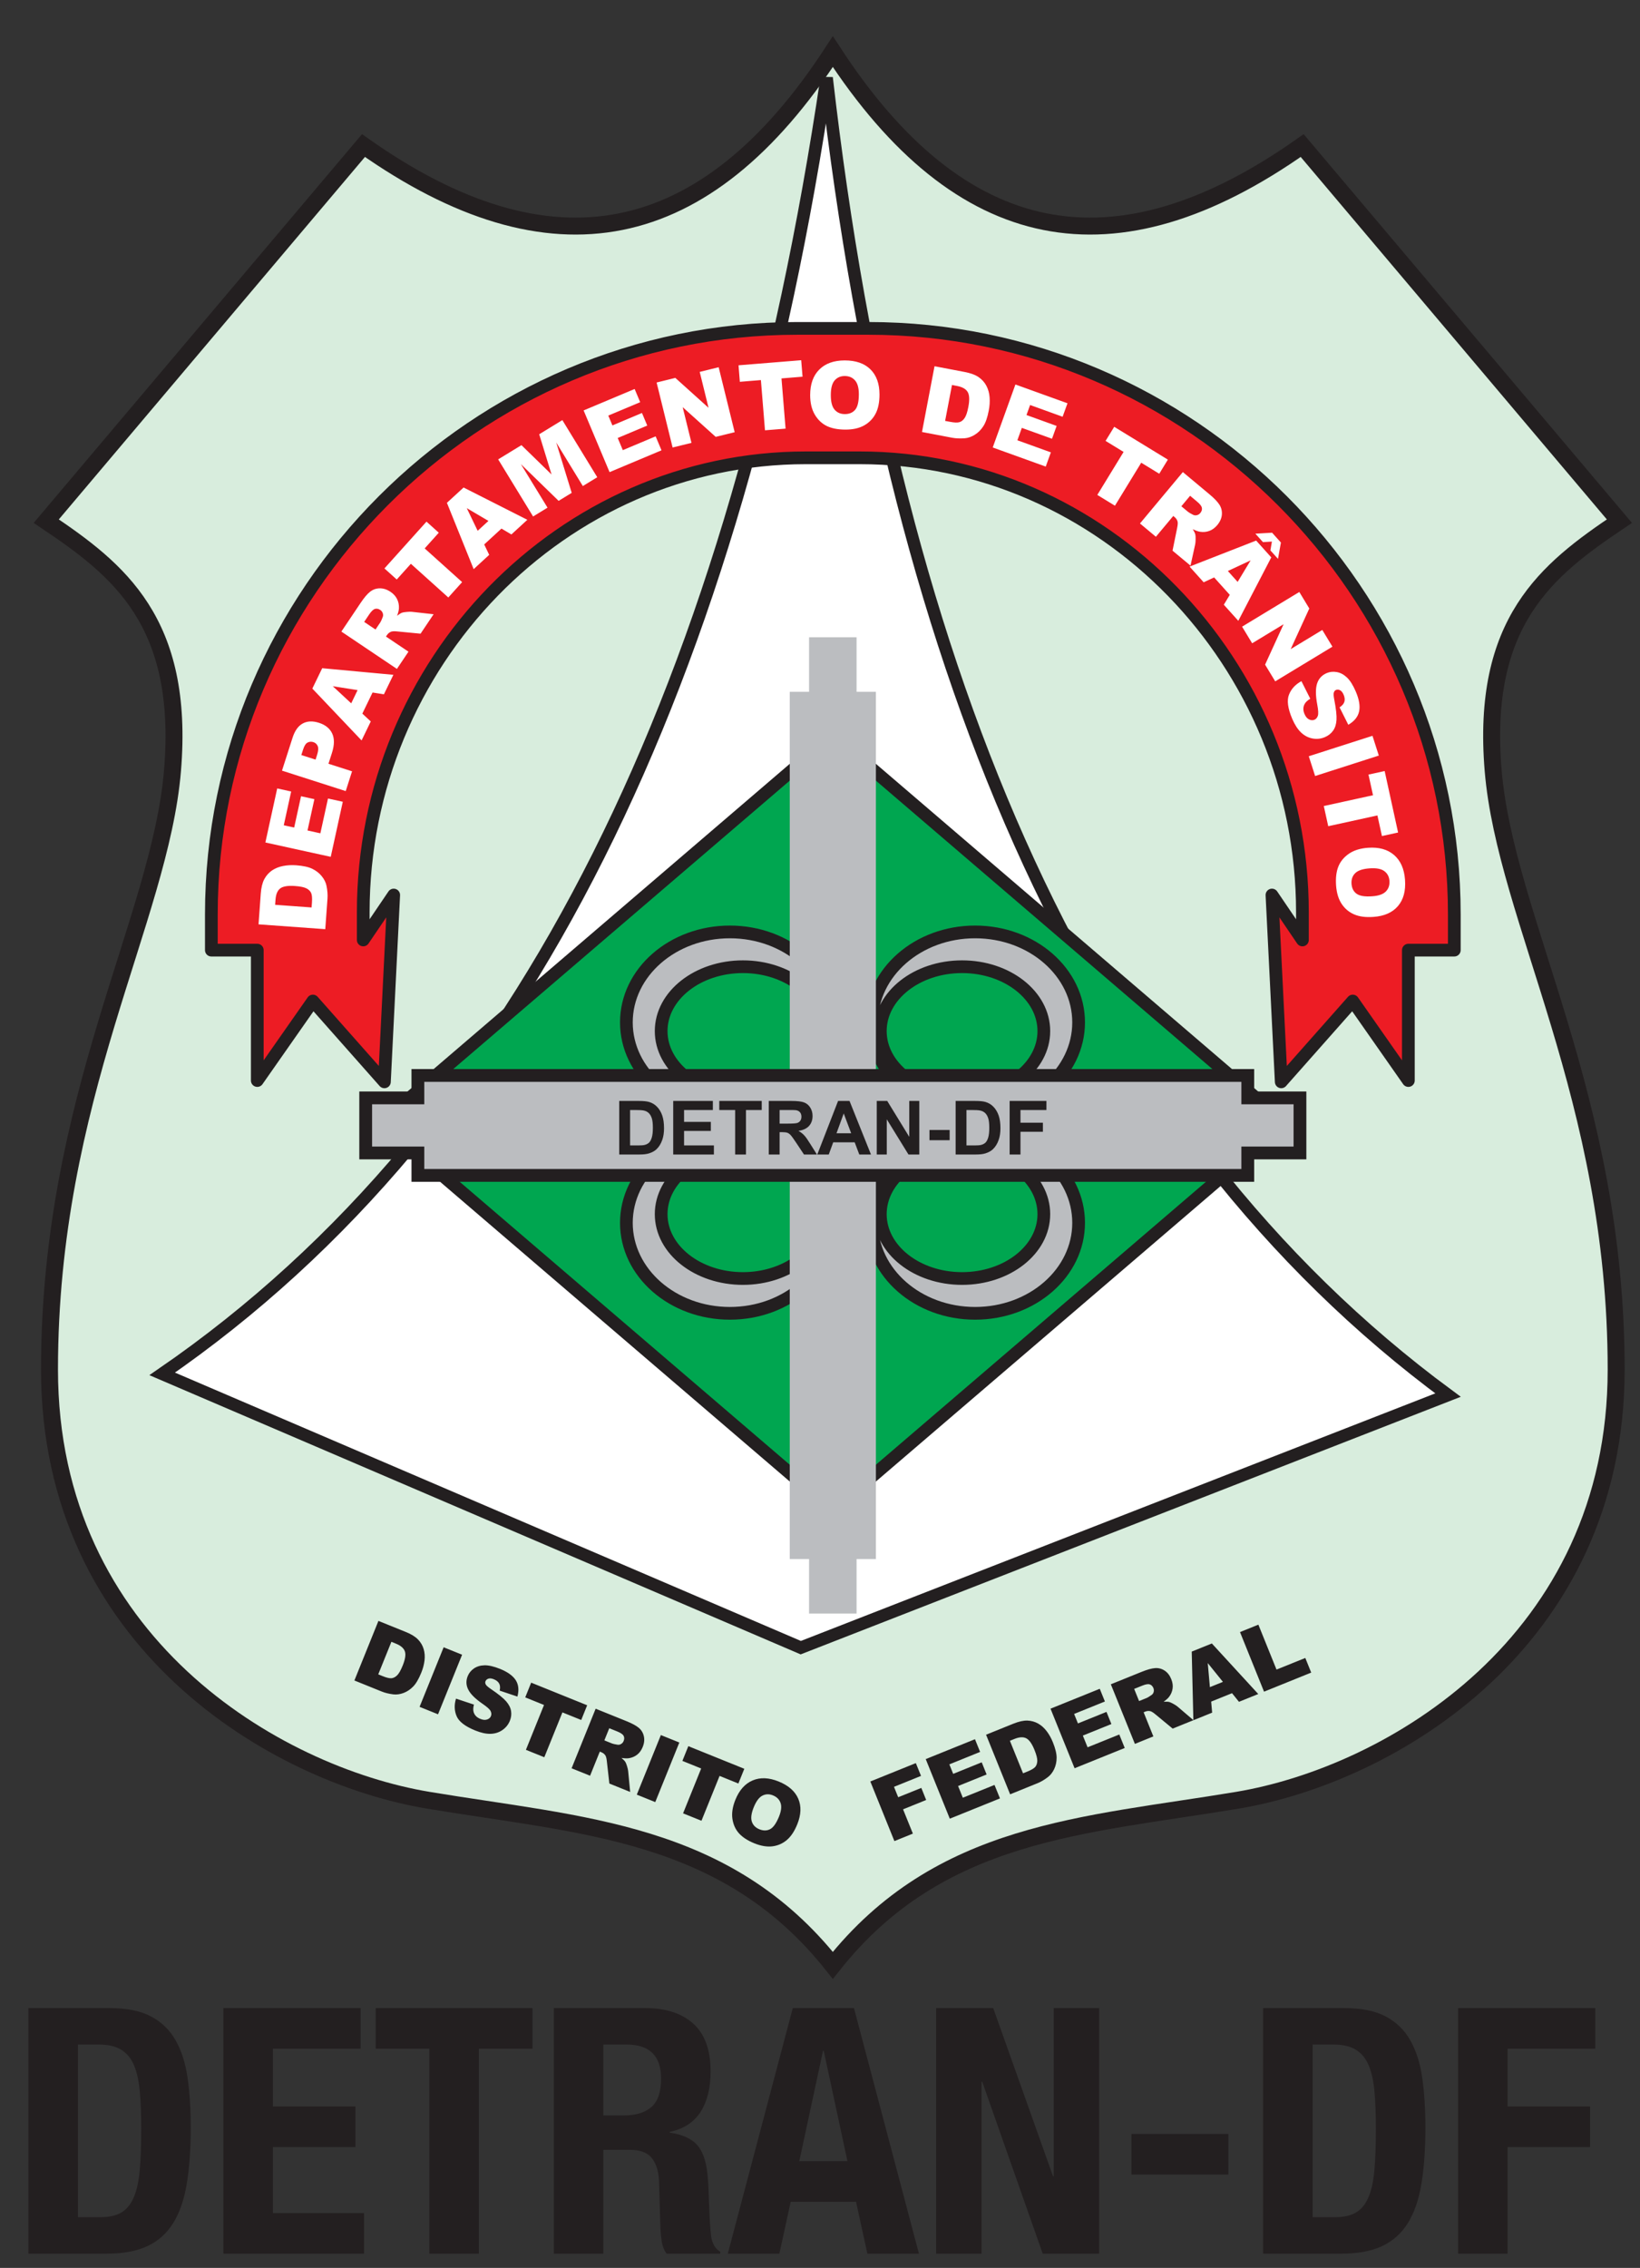
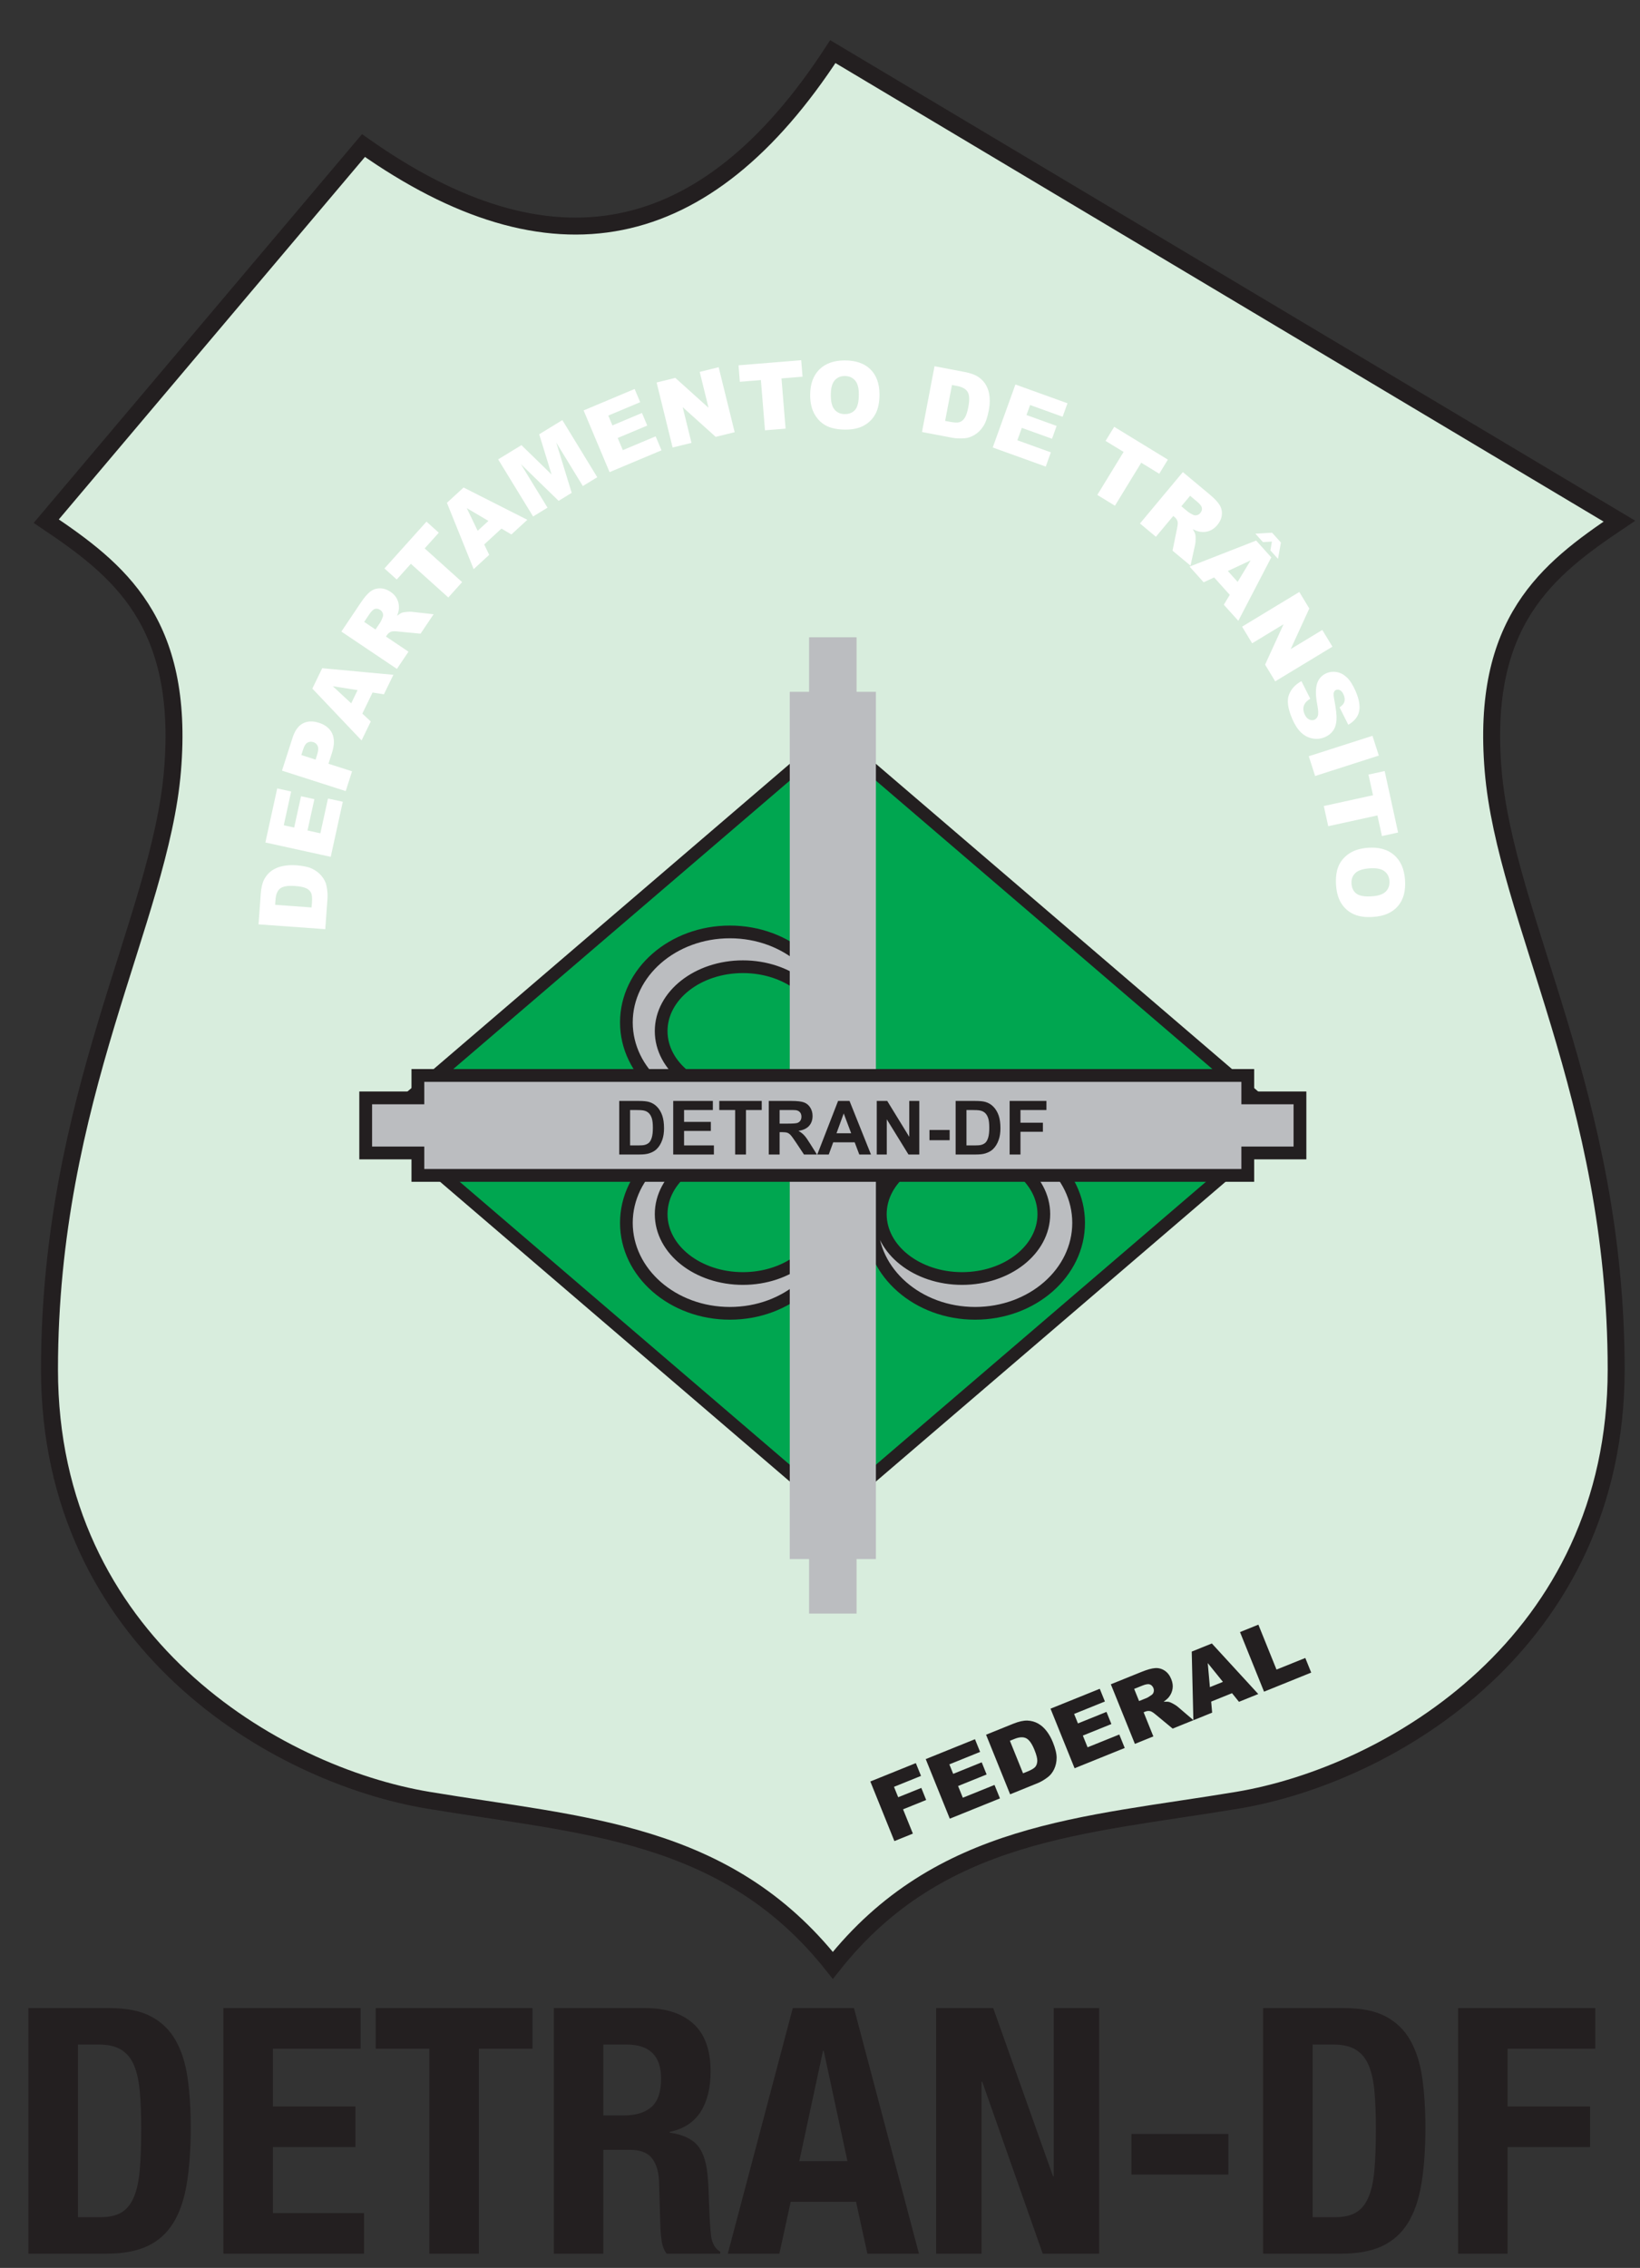
<svg xmlns="http://www.w3.org/2000/svg" width="100%" height="100%" viewBox="0 0 68 94" xml:space="preserve" style="fill-rule:evenodd;clip-rule:evenodd;">
  <rect x="0" y="0" width="68" height="94" fill="#333333" stroke="none" />
  <g transform="matrix(0.031,0,0,0.031,-60.316,-88.889)">
-     <path d="M3059.61,5495.12C2916.72,5314.73 2723.2,5308.52 2518.44,5274.34C2313.63,5240.16 2011.88,5062.82 2011.88,4698.52C2011.88,4334.19 2159.84,4096.73 2176.41,3897.55C2192.97,3698.41 2104.22,3629.15 2007.54,3564.19L2431.84,3062C2682.89,3239.19 2889.38,3197.94 3059.61,2936.41C3229.84,3197.94 3436.33,3239.19 3687.38,3062L4111.68,3564.19C4014.96,3629.15 3926.25,3698.41 3942.81,3897.55C3959.38,4096.73 4107.34,4334.19 4107.34,4698.52C4107.34,5062.82 3805.55,5240.16 3600.78,5274.34C3396.02,5308.52 3202.46,5314.73 3059.61,5495.12Z" style="fill:rgb(216,237,221);stroke:rgb(35,31,32);stroke-width:22.68px;" />
+     <path d="M3059.61,5495.12C2916.72,5314.73 2723.2,5308.52 2518.44,5274.34C2313.63,5240.16 2011.88,5062.82 2011.88,4698.52C2011.88,4334.19 2159.84,4096.73 2176.41,3897.55C2192.97,3698.41 2104.22,3629.15 2007.54,3564.19L2431.84,3062C2682.89,3239.19 2889.38,3197.94 3059.61,2936.41L4111.68,3564.19C4014.96,3629.15 3926.25,3698.41 3942.81,3897.55C3959.38,4096.73 4107.34,4334.19 4107.34,4698.52C4107.34,5062.82 3805.55,5240.16 3600.78,5274.34C3396.02,5308.52 3202.46,5314.73 3059.61,5495.12Z" style="fill:rgb(216,237,221);stroke:rgb(35,31,32);stroke-width:22.68px;" />
  </g>
  <g transform="matrix(-0.028,-0.012,-0.012,0.028,170.759,-47.347)">
-     <path d="M2655.08,5267.85L3600.71,5267.85C3277.97,4757.07 3254.11,4086.44 3464.13,3290.69C3056.07,4005.4 2568.93,4466.93 1980.71,4604.95L2655.08,5267.85Z" style="fill:white;stroke:rgb(35,31,32);stroke-width:16.94px;" />
-   </g>
+     </g>
  <g transform="matrix(0.031,0,0,0.031,-60.316,-79.35)">
    <path d="M3059.61,3542.81L3361.84,3801.75L3664.02,4060.7L3361.84,4319.68L3059.61,4578.63L2757.38,4319.68L2455.16,4060.7L3059.61,3542.81Z" style="fill:rgb(0,166,80);stroke:rgb(35,31,32);stroke-width:17.06px;" />
  </g>
  <g transform="matrix(0.031,0,0,0.031,-60.316,-87.728)">
    <path d="M2921.91,4075.94C2998.36,4075.94 3060.31,4130.08 3060.31,4196.88C3060.31,4263.71 2998.36,4317.85 2921.91,4317.85C2845.47,4317.85 2783.48,4263.71 2783.48,4196.88C2783.48,4130.08 2845.47,4075.94 2921.91,4075.94ZM2939.34,4122.46C2999.73,4122.46 3048.71,4160.98 3048.71,4208.52C3048.71,4256.06 2999.73,4294.61 2939.34,4294.61C2878.95,4294.61 2830,4256.06 2830,4208.52C2830,4160.98 2878.95,4122.46 2939.34,4122.46Z" style="fill:rgb(187,189,192);stroke:rgb(35,31,32);stroke-width:17.01px;" />
  </g>
  <g transform="matrix(0.031,0,0,0.031,-60.316,-70.981)">
    <path d="M2921.91,4045.66C2998.36,4045.66 3060.31,3991.48 3060.31,3924.68C3060.31,3857.85 2998.36,3803.71 2921.91,3803.71C2845.47,3803.71 2783.48,3857.85 2783.48,3924.68C2783.48,3991.48 2845.47,4045.66 2921.91,4045.66ZM2939.34,3999.1C2999.73,3999.1 3048.71,3960.58 3048.71,3913.04C3048.71,3865.5 2999.73,3826.95 2939.34,3826.95C2878.95,3826.95 2830,3865.5 2830,3913.04C2830,3960.58 2878.95,3999.1 2939.34,3999.1Z" style="fill:rgb(187,189,192);stroke:rgb(35,31,32);stroke-width:17.01px;" />
  </g>
  <g transform="matrix(0.031,0,0,0.031,-60.316,-87.728)">
-     <path d="M3249.92,4075.94C3173.48,4075.94 3111.52,4130.08 3111.52,4196.88C3111.52,4263.71 3173.48,4317.85 3249.92,4317.85C3326.37,4317.85 3388.36,4263.71 3388.36,4196.88C3388.36,4130.08 3326.37,4075.94 3249.92,4075.94ZM3232.46,4122.46C3172.11,4122.46 3123.13,4160.98 3123.13,4208.52C3123.13,4256.06 3172.11,4294.61 3232.46,4294.61C3292.85,4294.61 3341.84,4256.06 3341.84,4208.52C3341.84,4160.98 3292.85,4122.46 3232.46,4122.46Z" style="fill:rgb(187,189,192);stroke:rgb(35,31,32);stroke-width:17.01px;" />
-   </g>
+     </g>
  <g transform="matrix(0.031,0,0,0.031,-60.316,-70.981)">
    <path d="M3249.92,4045.66C3173.48,4045.66 3111.52,3991.48 3111.52,3924.68C3111.52,3857.85 3173.48,3803.71 3249.92,3803.71C3326.37,3803.71 3388.36,3857.85 3388.36,3924.68C3388.36,3991.48 3326.37,4045.66 3249.92,4045.66ZM3232.46,3999.1C3172.11,3999.1 3123.13,3960.58 3123.13,3913.04C3123.13,3865.5 3172.11,3826.95 3232.46,3826.95C3292.85,3826.95 3341.84,3865.5 3341.84,3913.04C3341.84,3960.58 3292.85,3999.1 3232.46,3999.1Z" style="fill:rgb(187,189,192);stroke:rgb(35,31,32);stroke-width:17.01px;" />
  </g>
  <g transform="matrix(0.031,0,0,0.031,-60.316,-79.12)">
    <path d="M3001.99,4636.72L3001.99,3477.23L3027.85,3477.23L3027.85,3404.34L3091.37,3404.34L3091.37,3477.23L3117.23,3477.23L3117.23,4636.72L3091.37,4636.72L3091.37,4709.61L3027.85,4709.61L3027.85,4636.72L3001.99,4636.72Z" style="fill:rgb(187,189,192);" />
  </g>
  <g transform="matrix(0.031,0,0,0.031,-60.316,-114.235)">
-     <path d="M3023.63,4297.11C2697.97,4297.11 2431.52,4570.59 2431.52,4904.81L2431.52,4941.76L2472.27,4881.68L2459.84,5131.45L2364.18,5023.4L2289.8,5129.69L2289.8,4955.35L2228.36,4955.35L2228.36,4907.7C2228.36,4476.72 2580.98,4124.06 3011.99,4124.06L3107.23,4124.06C3538.24,4124.06 3890.86,4476.72 3890.86,4907.7L3890.86,4955.35L3829.41,4955.35L3829.41,5129.69L3755.04,5023.4L3659.38,5131.45L3646.95,4881.68L3687.7,4941.76L3687.7,4904.81C3687.7,4570.59 3421.25,4297.11 3095.59,4297.11L3023.63,4297.11Z" style="fill:rgb(237,28,36);" />
-   </g>
+     </g>
  <g transform="matrix(0.031,0,0,0.031,-60.316,-114.235)">
-     <path d="M3023.63,4297.11C2697.97,4297.11 2431.52,4570.59 2431.52,4904.81L2431.52,4941.76L2472.27,4881.68L2459.84,5131.45L2364.18,5023.4L2289.8,5129.69L2289.8,4955.35L2228.36,4955.35L2228.36,4907.7C2228.36,4476.72 2580.98,4124.06 3011.99,4124.06L3107.23,4124.06C3538.24,4124.06 3890.86,4476.72 3890.86,4907.7L3890.86,4955.35L3829.41,4955.35L3829.41,5129.69L3755.04,5023.4L3659.38,5131.45L3646.95,4881.68L3687.7,4941.76L3687.7,4904.81C3687.7,4570.59 3421.25,4297.11 3095.59,4297.11L3023.63,4297.11ZM3023.63,4297.11L3023.63,4297.11" style="fill:none;fill-rule:nonzero;stroke:rgb(35,31,32);stroke-width:17.01px;stroke-linecap:round;stroke-linejoin:round;" />
-   </g>
+     </g>
  <g transform="matrix(0.031,0,0,0.031,-60.316,-79.12)">
    <path d="M2504.61,3990.16L3614.61,3990.16L3614.61,4020.16L3684.41,4020.16L3684.41,4093.79L3614.61,4093.79L3614.61,4123.79L2504.61,4123.79L2504.61,4093.79L2434.8,4093.79L2434.8,4020.16L2504.61,4020.16L2504.61,3990.16Z" style="fill:rgb(187,189,192);stroke:rgb(35,31,32);stroke-width:17.1px;" />
  </g>
  <g transform="matrix(0.031,0,0,0.031,-60.316,-78.928)">
    <path d="M2773.91,4018.05L2800.27,4018.05C2806.25,4018.05 2810.78,4018.52 2813.87,4019.42C2818.09,4020.67 2821.68,4022.86 2824.65,4026.02C2827.66,4029.18 2829.92,4033.05 2831.48,4037.62C2833.05,4042.19 2833.83,4047.86 2833.83,4054.54C2833.83,4060.43 2833.09,4065.51 2831.6,4069.77C2829.84,4075 2827.27,4079.22 2823.98,4082.43C2821.48,4084.89 2818.09,4086.76 2813.83,4088.13C2810.66,4089.15 2806.41,4089.65 2801.05,4089.65L2773.91,4089.65L2773.91,4018.05ZM2788.44,4030.16L2788.44,4077.54L2799.18,4077.54C2803.2,4077.54 2806.09,4077.31 2807.85,4076.88C2810.23,4076.29 2812.15,4075.28 2813.67,4073.91C2815.23,4072.5 2816.48,4070.2 2817.46,4067C2818.44,4063.79 2818.91,4059.42 2818.91,4053.87C2818.91,4048.33 2818.44,4044.11 2817.46,4041.14C2816.48,4038.17 2815.12,4035.86 2813.36,4034.22C2811.6,4032.54 2809.41,4031.41 2806.72,4030.86C2804.69,4030.4 2800.74,4030.16 2794.88,4030.16L2788.44,4030.16ZM2846.13,4089.65L2846.13,4018.05L2899.14,4018.05L2899.14,4030.16L2860.63,4030.16L2860.63,4046.06L2896.45,4046.06L2896.45,4058.17L2860.63,4058.17L2860.63,4077.54L2900.55,4077.54L2900.55,4089.65L2846.13,4089.65ZM2928.95,4089.65L2928.95,4030.16L2907.73,4030.16L2907.73,4018.05L2964.53,4018.05L2964.53,4030.16L2943.44,4030.16L2943.44,4089.65L2928.95,4089.65ZM2973.91,4089.65L2973.91,4018.05L3004.38,4018.05C3012.03,4018.05 3017.58,4018.72 3021.05,4020C3024.53,4021.29 3027.3,4023.56 3029.38,4026.84C3031.48,4030.16 3032.5,4033.91 3032.5,4038.13C3032.5,4043.52 3030.94,4047.93 3027.81,4051.45C3024.65,4054.93 3019.96,4057.15 3013.67,4058.05C3016.8,4059.89 3019.38,4061.88 3021.37,4064.07C3023.44,4066.25 3026.13,4070.12 3029.57,4075.71L3038.32,4089.65L3021.02,4089.65L3010.66,4074.03C3006.95,4068.48 3004.41,4064.97 3003.01,4063.52C3001.64,4062.08 3000.2,4061.1 2998.67,4060.55C2997.11,4060.04 2994.69,4059.77 2991.37,4059.77L2988.44,4059.77L2988.44,4089.65L2973.91,4089.65ZM2988.44,4048.36L2999.1,4048.36C3006.05,4048.36 3010.35,4048.05 3012.11,4047.47C3013.83,4046.88 3015.2,4045.86 3016.13,4044.46C3017.15,4043.01 3017.62,4041.22 3017.62,4039.07C3017.62,4036.65 3016.95,4034.69 3015.7,4033.21C3014.41,4031.72 3012.58,4030.79 3010.23,4030.4C3009.06,4030.24 3005.55,4030.16 2999.69,4030.16L2988.44,4030.16L2988.44,4048.36ZM3110.63,4089.65L3095,4089.65L3088.83,4073.36L3060.12,4073.36L3054.18,4089.65L3038.83,4089.65L3066.64,4018.05L3081.95,4018.05L3110.63,4089.65ZM3084.14,4061.25L3074.18,4034.77L3064.53,4061.25L3084.14,4061.25ZM3118.36,4089.65L3118.36,4018.05L3132.38,4018.05L3161.84,4066.06L3161.84,4018.05L3175.27,4018.05L3175.27,4089.65L3160.78,4089.65L3131.76,4042.58L3131.76,4089.65L3118.36,4089.65ZM3188.87,4056.88L3215.86,4056.88L3215.86,4070.55L3188.87,4070.55L3188.87,4056.88ZM3223.87,4018.05L3250.23,4018.05C3256.17,4018.05 3260.74,4018.52 3263.83,4019.42C3268.01,4020.67 3271.64,4022.86 3274.61,4026.02C3277.62,4029.18 3279.88,4033.05 3281.45,4037.62C3283.01,4042.19 3283.79,4047.86 3283.79,4054.54C3283.79,4060.43 3283.05,4065.51 3281.56,4069.77C3279.8,4075 3277.23,4079.22 3273.91,4082.43C3271.41,4084.89 3268.05,4086.76 3263.79,4088.13C3260.63,4089.15 3256.37,4089.65 3251.02,4089.65L3223.87,4089.65L3223.87,4018.05ZM3238.36,4030.16L3238.36,4077.54L3249.14,4077.54C3253.13,4077.54 3256.05,4077.31 3257.81,4076.88C3260.16,4076.29 3262.11,4075.28 3263.63,4073.91C3265.2,4072.5 3266.45,4070.2 3267.42,4067C3268.4,4063.79 3268.87,4059.42 3268.87,4053.87C3268.87,4048.33 3268.4,4044.11 3267.42,4041.14C3266.45,4038.17 3265.08,4035.86 3263.32,4034.22C3261.56,4032.54 3259.38,4031.41 3256.64,4030.86C3254.65,4030.4 3250.7,4030.16 3244.84,4030.16L3238.36,4030.16ZM3296.09,4089.65L3296.09,4018.05L3345.31,4018.05L3345.31,4030.16L3310.59,4030.16L3310.59,4047.15L3340.59,4047.15L3340.59,4059.26L3310.59,4059.26L3310.59,4089.65L3296.09,4089.65Z" style="fill:rgb(35,31,32);" />
  </g>
  <g transform="matrix(0.031,0,0,0.031,-60.316,-119.283)">
    <path d="M2291.48,5083.71L2294.45,5042.7C2295.04,5034.65 2296.6,5028.16 2299.14,5023.36C2301.72,5018.56 2305.16,5014.65 2309.45,5011.68C2313.83,5008.75 2318.75,5006.76 2324.3,5005.7C2329.84,5004.61 2335.66,5004.3 2341.76,5004.73C2351.29,5005.43 2358.59,5007.03 2363.71,5009.61C2368.79,5012.15 2373.01,5015.47 2376.25,5019.61C2379.53,5023.71 2381.6,5028.01 2382.46,5032.54C2383.67,5038.71 2384.06,5044.26 2383.71,5049.14L2380.74,5090.16L2291.48,5083.71ZM2313.67,5057.58L2362.42,5061.13L2362.93,5054.34C2363.32,5048.56 2362.97,5044.41 2361.88,5041.88C2360.78,5039.34 2358.71,5037.27 2355.63,5035.66C2352.5,5034.02 2347.42,5032.97 2340.27,5032.46C2330.82,5031.76 2324.22,5032.85 2320.51,5035.66C2316.8,5038.52 2314.69,5043.52 2314.18,5050.7L2313.67,5057.58ZM2300.63,4974.26L2316.45,4901.99L2335.12,4906.09L2325.23,4951.25L2339.14,4954.3L2348.32,4912.42L2366.17,4916.33L2356.99,4958.2L2374.18,4961.99L2384.38,4915.47L2404.18,4919.81L2388.05,4993.44L2300.63,4974.26ZM2322.85,4878.2L2336.91,4834.41C2339.96,4824.84 2344.53,4818.44 2350.59,4815.16C2356.64,4811.84 2363.87,4811.56 2372.27,4814.22C2380.9,4816.99 2386.8,4821.76 2389.96,4828.48C2393.16,4835.24 2393.05,4843.91 2389.65,4854.57L2385,4868.99L2416.56,4879.1L2408.09,4905.55L2322.85,4878.2ZM2367.77,4863.48L2369.84,4856.95C2371.48,4851.84 2371.72,4847.97 2370.63,4845.35C2369.53,4842.74 2367.58,4840.98 2364.84,4840.08C2362.15,4839.22 2359.61,4839.38 2357.19,4840.59C2354.73,4841.8 2352.73,4844.84 2351.13,4849.81L2348.71,4857.34L2367.77,4863.48ZM2443.98,4773.75L2430.31,4801.95L2441.6,4812.42L2429.3,4837.81L2363.44,4768.48L2376.64,4741.25L2471.84,4750.08L2459.18,4776.13L2443.98,4773.75ZM2423.98,4770.55L2390.78,4765.31L2415.43,4788.2L2423.98,4770.55ZM2476.56,4742.19L2402.27,4692.27L2427.97,4654.02C2432.73,4646.91 2436.95,4641.91 2440.7,4638.99C2444.45,4636.06 2448.75,4634.53 2453.55,4634.45C2458.4,4634.38 2463.2,4635.94 2467.97,4639.1C2472.07,4641.88 2475.04,4645.16 2476.84,4648.95C2478.67,4652.7 2479.49,4656.76 2479.26,4661.09C2479.14,4663.83 2478.28,4667.19 2476.8,4671.13C2479.53,4669.02 2481.76,4667.62 2483.52,4666.99C2484.69,4666.56 2486.84,4666.25 2489.88,4665.98C2492.97,4665.7 2495.2,4665.66 2496.68,4665.86L2525.63,4669.1L2508.2,4695.08L2477.3,4692.11C2473.32,4691.68 2470.47,4691.8 2468.79,4692.42C2466.52,4693.32 2464.69,4694.81 2463.28,4696.91L2461.91,4698.91L2492.03,4719.14L2476.56,4742.19ZM2447.93,4689.53L2454.45,4679.81C2455.16,4678.79 2456.17,4676.49 2457.5,4673.05C2458.24,4671.33 2458.28,4669.57 2457.66,4667.77C2457.07,4665.94 2455.94,4664.49 2454.34,4663.4C2451.91,4661.8 2449.57,4661.29 2447.27,4661.95C2444.92,4662.62 2442.38,4665.04 2439.57,4669.22L2432.77,4679.34L2447.93,4689.53ZM2459.88,4607.85L2516.13,4545.27L2532.58,4560.08L2513.71,4581.09L2563.79,4626.13L2545.31,4646.68L2495.23,4601.64L2476.33,4622.66L2459.88,4607.85ZM2616.41,4554.57L2593.32,4575.78L2600,4589.69L2579.22,4608.79L2543.44,4520.12L2565.74,4499.65L2651.02,4542.81L2629.69,4562.42L2616.41,4554.57ZM2598.98,4544.3L2570,4527.23L2584.57,4557.54L2598.98,4544.3ZM2611.99,4462.03L2643.13,4443.01L2683.4,4482.23L2666.88,4428.48L2697.85,4409.53L2744.53,4485.9L2725.23,4497.7L2689.65,4439.49L2710.35,4506.8L2692.85,4517.5L2642.38,4468.4L2678.01,4526.6L2658.71,4538.4L2611.99,4462.03ZM2726.29,4396.6L2794.53,4367.93L2801.95,4385.59L2759.3,4403.48L2764.8,4416.64L2804.34,4400L2811.41,4416.84L2771.88,4433.44L2778.71,4449.69L2822.62,4431.25L2830.47,4449.92L2760.98,4479.1L2726.29,4396.6ZM2823.91,4359.26L2848.95,4353.09L2893.36,4393.05L2881.56,4345.08L2906.91,4338.83L2928.32,4425.7L2902.97,4431.95L2858.79,4392.23L2870.55,4439.96L2845.31,4446.17L2823.91,4359.26ZM2933.48,4336.25L3017.3,4329.45L3019.1,4351.49L2990.94,4353.79L2996.41,4420.94L2968.87,4423.16L2963.4,4356.02L2935.23,4358.32L2933.48,4336.25ZM3029.3,4376.06C3029.3,4361.45 3033.36,4350.04 3041.48,4341.95C3049.65,4333.79 3060.98,4329.73 3075.51,4329.73C3090.43,4329.73 3101.88,4333.71 3109.96,4341.72C3118.01,4349.73 3122.03,4360.9 3122.03,4375.31C3122.03,4385.78 3120.27,4394.34 3116.76,4401.02C3113.24,4407.7 3108.13,4412.93 3101.48,4416.64C3094.84,4420.39 3086.52,4422.23 3076.6,4422.23C3066.52,4422.23 3058.16,4420.63 3051.52,4417.42C3044.92,4414.18 3039.57,4409.1 3035.47,4402.15C3031.37,4395.2 3029.3,4386.49 3029.3,4376.06ZM3056.91,4376.09C3056.91,4385.12 3058.59,4391.64 3061.95,4395.55C3065.31,4399.49 3069.92,4401.49 3075.7,4401.49C3081.64,4401.49 3086.25,4399.53 3089.53,4395.66C3092.77,4391.8 3094.41,4384.88 3094.41,4374.88C3094.41,4366.45 3092.7,4360.31 3089.3,4356.45C3085.9,4352.54 3081.29,4350.59 3075.47,4350.59C3069.88,4350.59 3065.39,4352.58 3061.99,4356.52C3058.59,4360.47 3056.91,4366.99 3056.91,4376.09ZM3195.63,4337.5L3236.02,4345.2C3243.95,4346.72 3250.2,4349.02 3254.69,4352.11C3259.14,4355.24 3262.62,4359.06 3265.04,4363.71C3267.46,4368.4 3268.91,4373.52 3269.3,4379.14C3269.73,4384.77 3269.38,4390.59 3268.2,4396.6C3266.45,4405.98 3263.98,4413.05 3260.82,4417.81C3257.73,4422.62 3253.95,4426.37 3249.45,4429.14C3244.96,4431.91 3240.47,4433.48 3235.9,4433.83C3229.61,4434.26 3224.06,4434.02 3219.26,4433.13L3178.87,4425.43L3195.63,4337.5ZM3218.98,4362.58L3209.8,4410.59L3216.48,4411.84C3222.19,4412.93 3226.37,4413.09 3228.98,4412.27C3231.64,4411.49 3233.95,4409.65 3235.9,4406.76C3237.89,4403.87 3239.53,4398.95 3240.86,4391.91C3242.66,4382.58 3242.34,4375.94 3239.96,4371.91C3237.54,4367.89 3232.81,4365.2 3225.78,4363.87L3218.98,4362.58ZM3303.83,4361.91L3373.48,4387.03L3366.95,4405.04L3323.48,4389.34L3318.63,4402.74L3358.95,4417.31L3352.77,4434.45L3312.42,4419.92L3306.45,4436.49L3351.25,4452.66L3344.38,4471.68L3273.48,4446.13L3303.83,4361.91ZM3435.98,4418.48L3507.73,4462.38L3496.21,4481.25L3472.11,4466.49L3436.95,4523.99L3413.36,4509.57L3448.52,4452.07L3424.41,4437.34L3435.98,4418.48ZM3470.43,4547.74L3527.77,4479.02L3563.16,4508.56C3569.73,4514.02 3574.26,4518.75 3576.8,4522.77C3579.3,4526.8 3580.35,4531.21 3579.96,4536.06C3579.53,4540.86 3577.46,4545.47 3573.83,4549.88C3570.63,4553.67 3567.07,4556.29 3563.13,4557.7C3559.18,4559.14 3555.08,4559.49 3550.78,4558.83C3548.09,4558.4 3544.8,4557.23 3541.05,4555.35C3542.89,4558.28 3544.02,4560.66 3544.45,4562.46C3544.77,4563.67 3544.88,4565.82 3544.84,4568.91C3544.8,4571.99 3544.57,4574.22 3544.26,4575.66L3538.01,4604.1L3513.98,4584.1L3520.16,4553.67C3520.98,4549.77 3521.17,4546.91 3520.74,4545.16C3520.08,4542.85 3518.79,4540.86 3516.84,4539.26L3514.96,4537.7L3491.72,4565.51L3470.43,4547.74ZM3525.78,4524.73L3534.77,4532.23C3535.7,4533.01 3537.85,4534.26 3541.17,4535.98C3542.81,4536.88 3544.57,4537.11 3546.41,4536.68C3548.28,4536.25 3549.84,4535.31 3551.09,4533.79C3552.93,4531.56 3553.67,4529.26 3553.24,4526.91C3552.85,4524.53 3550.7,4521.76 3546.8,4518.52L3537.46,4510.7L3525.78,4524.73ZM3590.55,4643.16L3569.61,4619.88L3555.63,4626.37L3536.76,4605.39L3625.82,4570.59L3646.05,4593.09L3601.95,4677.89L3582.58,4656.37L3590.55,4643.16ZM3601.05,4625.86L3618.44,4597.07L3587.97,4611.29L3601.05,4625.86ZM3647.15,4560.08L3658.95,4573.24L3655.04,4595.04L3644.88,4583.75L3646.88,4571.95L3634.92,4572.66L3624.77,4561.37L3647.15,4560.08ZM3683.55,4639.34L3696.91,4661.41L3672.03,4715.7L3714.3,4690.12L3727.85,4712.46L3651.33,4758.83L3637.77,4736.49L3662.5,4682.46L3620.47,4707.93L3606.99,4685.7L3683.55,4639.34ZM3686.37,4758.59L3698.2,4782.07C3694.53,4784.26 3691.99,4786.64 3690.66,4789.1C3688.48,4793.13 3688.4,4797.58 3690.47,4802.46C3692.03,4806.09 3694.06,4808.52 3696.6,4809.73C3699.14,4810.98 3701.56,4811.09 3703.79,4810.16C3705.9,4809.26 3707.42,4807.5 3708.32,4804.92C3709.22,4802.34 3708.95,4797.34 3707.54,4789.88C3705.23,4777.7 3705.2,4768.32 3707.3,4761.8C3709.41,4755.24 3713.67,4750.59 3720.12,4747.81C3724.3,4746.02 3728.83,4745.55 3733.63,4746.41C3738.44,4747.23 3742.97,4749.65 3747.23,4753.63C3751.48,4757.66 3755.43,4763.95 3759.1,4772.5C3763.59,4783.01 3765.08,4791.84 3763.52,4799.06C3761.95,4806.25 3757.15,4812.19 3749.06,4816.88L3737.38,4793.59C3740.86,4791.37 3743.01,4788.87 3743.83,4786.09C3744.65,4783.32 3744.3,4780.16 3742.77,4776.56C3741.48,4773.63 3739.88,4771.64 3738.01,4770.7C3736.13,4769.73 3734.3,4769.65 3732.46,4770.39C3731.17,4770.98 3730.27,4772.07 3729.73,4773.75C3729.14,4775.35 3729.38,4778.63 3730.35,4783.52C3732.7,4795.66 3733.67,4804.65 3733.28,4810.47C3732.89,4816.33 3731.37,4821.13 3728.63,4824.88C3725.94,4828.59 3722.38,4831.45 3717.85,4833.36C3712.62,4835.63 3707.11,4836.25 3701.41,4835.24C3695.7,4834.22 3690.59,4831.6 3686.02,4827.34C3681.48,4823.09 3677.54,4816.99 3674.1,4809.02C3668.13,4795.04 3666.68,4784.22 3669.77,4776.52C3672.85,4768.83 3678.36,4762.85 3686.37,4758.59ZM3781.41,4831.64L3789.88,4858.05L3704.69,4885.39L3696.21,4858.95L3781.41,4831.64ZM3797.7,4878.75L3815.66,4960.94L3794.06,4965.66L3788.01,4938.09L3722.23,4952.5L3716.29,4925.51L3782.11,4911.09L3776.05,4883.48L3797.7,4878.75ZM3775.39,4981.33C3789.96,4980.27 3801.6,4983.48 3810.31,4991.02C3819.02,4998.56 3823.87,5009.57 3824.92,5024.06C3826.02,5038.95 3822.85,5050.66 3815.47,5059.3C3808.05,5067.93 3797.19,5072.74 3782.81,5073.75C3772.38,5074.53 3763.71,5073.4 3756.8,5070.35C3749.88,5067.34 3744.3,5062.62 3740.12,5056.25C3735.9,5049.88 3733.48,5041.76 3732.73,5031.84C3732.03,5021.76 3733.01,5013.32 3735.74,5006.49C3738.48,4999.65 3743.16,4993.95 3749.8,4989.34C3756.45,4984.77 3764.96,4982.07 3775.39,4981.33ZM3777.34,5008.87C3768.32,5009.53 3761.95,5011.68 3758.28,5015.31C3754.61,5018.95 3752.97,5023.67 3753.36,5029.45C3753.79,5035.35 3756.05,5039.84 3760.16,5042.81C3764.26,5045.78 3771.25,5046.91 3781.25,5046.17C3789.65,5045.59 3795.66,5043.44 3799.3,5039.77C3802.93,5036.09 3804.53,5031.33 3804.1,5025.51C3803.71,5019.96 3801.41,5015.63 3797.23,5012.54C3793.05,5009.41 3786.41,5008.2 3777.34,5008.87Z" style="fill:white;" />
  </g>
  <g transform="matrix(0.031,0,0,0.031,-60.316,-28.281)">
-     <path d="M2451.84,3079.49L2488.44,3094.26C2495.63,3097.15 2501.09,3100.51 2504.73,3104.26C2508.36,3108.01 2510.9,3112.27 2512.34,3117.11C2513.75,3121.95 2514.14,3127.03 2513.48,3132.42C2512.81,3137.81 2511.41,3143.2 2509.18,3148.63C2505.74,3157.15 2502.11,3163.36 2498.28,3167.27C2494.45,3171.17 2490.2,3174.02 2485.47,3175.82C2480.74,3177.58 2476.17,3178.2 2471.8,3177.7C2465.82,3176.95 2460.63,3175.7 2456.25,3173.91L2419.69,3159.14L2451.84,3079.49ZM2469.18,3107.42L2451.6,3150.94L2457.62,3153.36C2462.77,3155.47 2466.68,3156.37 2469.34,3156.13C2471.95,3155.86 2474.49,3154.57 2476.88,3152.23C2479.26,3149.88 2481.72,3145.51 2484.3,3139.14C2487.73,3130.7 2488.67,3124.38 2487.19,3120.16C2485.66,3115.9 2481.72,3112.5 2475.31,3109.92L2469.18,3107.42ZM2539.06,3114.73L2563.75,3124.69L2531.56,3204.34L2506.88,3194.38L2539.06,3114.73ZM2555.59,3183.4L2579.57,3191.37C2578.52,3195.35 2578.4,3198.67 2579.14,3201.29C2580.39,3205.51 2583.36,3208.59 2588.09,3210.47C2591.6,3211.91 2594.61,3212.19 2597.19,3211.29C2599.77,3210.43 2601.48,3208.87 2602.34,3206.72C2603.16,3204.65 2603.05,3202.46 2601.91,3200.08C2600.78,3197.73 2597.19,3194.49 2591.21,3190.39C2581.37,3183.63 2575,3177.27 2572.03,3171.41C2569.02,3165.51 2568.75,3159.45 2571.29,3153.24C2572.93,3149.18 2575.66,3145.78 2579.49,3143.13C2583.36,3140.43 2588.09,3138.98 2593.67,3138.83C2599.3,3138.71 2606.25,3140.31 2614.53,3143.63C2624.69,3147.77 2631.68,3152.77 2635.51,3158.75C2639.3,3164.69 2640.04,3171.99 2637.73,3180.66L2614.02,3172.7C2614.88,3168.83 2614.65,3165.66 2613.32,3163.24C2612.03,3160.78 2609.61,3158.87 2606.13,3157.46C2603.28,3156.33 2600.86,3156.05 2598.95,3156.68C2597.03,3157.3 2595.7,3158.48 2595,3160.23C2594.49,3161.48 2594.61,3162.85 2595.35,3164.38C2596.05,3165.86 2598.44,3167.93 2602.38,3170.63C2612.23,3177.27 2618.95,3182.73 2622.66,3186.99C2626.33,3191.25 2628.55,3195.55 2629.22,3199.92C2629.92,3204.26 2629.41,3208.63 2627.66,3212.97C2625.59,3218.09 2622.27,3222.23 2617.7,3225.39C2613.13,3228.55 2607.85,3230.27 2601.88,3230.43C2595.94,3230.63 2589.1,3229.14 2581.41,3226.02C2567.85,3220.55 2559.53,3214.14 2556.41,3206.84C2553.32,3199.53 2553.05,3191.72 2555.59,3183.4ZM2656.13,3162.03L2731.02,3192.27L2723.09,3211.95L2697.93,3201.8L2673.71,3261.76L2649.1,3251.84L2673.32,3191.88L2648.2,3181.72L2656.13,3162.03ZM2710.2,3276.52L2742.38,3196.88L2783.4,3213.44C2791.02,3216.52 2796.56,3219.49 2800.04,3222.42C2803.55,3225.35 2805.82,3229.1 2806.84,3233.63C2807.89,3238.16 2807.38,3242.97 2805.31,3248.05C2803.52,3252.46 2801.05,3255.9 2797.85,3258.36C2794.69,3260.82 2791.02,3262.38 2786.91,3263.05C2784.3,3263.44 2780.98,3263.32 2776.99,3262.7C2779.53,3264.84 2781.25,3266.68 2782.19,3268.2C2782.85,3269.22 2783.59,3271.17 2784.45,3273.98C2785.27,3276.8 2785.78,3278.91 2785.86,3280.31L2788.55,3308.16L2760.7,3296.91L2757.38,3267.34C2756.99,3263.52 2756.33,3260.86 2755.43,3259.38C2754.14,3257.46 2752.34,3256.02 2750.12,3255.12L2747.93,3254.22L2734.92,3286.48L2710.2,3276.52ZM2754.02,3239.22L2764.41,3243.4C2765.55,3243.87 2767.85,3244.38 2771.37,3244.96C2773.16,3245.31 2774.8,3245 2776.37,3244.06C2777.97,3243.13 2779.1,3241.8 2779.8,3240.08C2780.86,3237.5 2780.86,3235.16 2779.77,3233.13C2778.71,3231.09 2775.9,3229.18 2771.41,3227.34L2760.59,3222.97L2754.02,3239.22ZM2829.61,3232.11L2854.3,3242.07L2822.11,3321.72L2797.42,3311.76L2829.61,3232.11ZM2866.33,3246.95L2941.21,3277.19L2933.28,3296.88L2908.13,3286.72L2883.91,3346.68L2859.3,3336.76L2883.52,3276.8L2858.4,3266.64L2866.33,3246.95ZM2929.22,3318.75C2934.45,3305.74 2942.19,3297.07 2952.34,3292.77C2962.54,3288.44 2974.06,3288.91 2987.03,3294.14C3000.27,3299.49 3009.06,3307.19 3013.36,3317.19C3017.66,3327.23 3017.23,3338.63 3012.03,3351.45C3008.28,3360.74 3003.63,3367.73 2998.09,3372.42C2992.58,3377.11 2986.13,3379.92 2978.91,3380.86C2971.6,3381.76 2963.55,3380.43 2954.73,3376.88C2945.74,3373.24 2938.91,3368.79 2934.14,3363.55C2929.41,3358.32 2926.48,3351.88 2925.31,3344.18C2924.18,3336.52 2925.47,3328.05 2929.22,3318.75ZM2953.79,3328.71C2950.55,3336.76 2949.69,3343.16 2951.29,3347.85C2952.85,3352.58 2956.25,3355.98 2961.41,3358.09C2966.68,3360.2 2971.48,3360.16 2975.78,3357.89C2980.08,3355.63 2983.98,3350.04 2987.62,3341.13C2990.63,3333.63 2991.33,3327.54 2989.69,3322.89C2988.05,3318.16 2984.65,3314.8 2979.45,3312.7C2974.49,3310.7 2969.77,3310.82 2965.35,3313.13C2960.9,3315.39 2957.07,3320.63 2953.79,3328.71Z" style="fill:rgb(35,31,32);" />
-   </g>
+     </g>
  <g transform="matrix(0.031,0,0,0.031,-60.316,-28.372)">
    <path d="M3109.77,3297.11L3170.63,3272.54L3177.58,3289.65L3141.41,3304.26L3147.03,3318.17L3177.97,3305.7L3184.45,3321.84L3153.55,3334.34L3166.68,3366.8L3141.95,3376.8L3109.77,3297.11ZM3183.87,3267.19L3249.73,3240.59L3256.6,3257.58L3215.47,3274.22L3220.59,3286.92L3258.75,3271.49L3265.31,3287.74L3227.15,3303.17L3233.48,3318.83L3275.86,3301.72L3283.16,3319.73L3216.05,3346.84L3183.87,3267.19ZM3264.57,3234.57L3301.13,3219.81C3308.36,3216.92 3314.57,3215.51 3319.8,3215.67C3325.04,3215.86 3329.8,3217.19 3334.22,3219.65C3338.59,3222.15 3342.38,3225.55 3345.66,3229.88C3348.95,3234.22 3351.68,3239.1 3353.87,3244.53C3357.3,3253.01 3358.98,3260 3358.95,3265.51C3358.91,3270.98 3357.81,3275.98 3355.66,3280.55C3353.48,3285.12 3350.66,3288.71 3347.11,3291.37C3342.3,3295 3337.7,3297.7 3333.32,3299.45L3296.76,3314.26L3264.57,3234.57ZM3296.45,3242.7L3314.02,3286.17L3320.04,3283.75C3325.2,3281.64 3328.63,3279.61 3330.39,3277.58C3332.07,3275.55 3332.97,3272.89 3333.09,3269.53C3333.16,3266.17 3331.91,3261.33 3329.34,3254.96C3325.94,3246.52 3322.23,3241.33 3318.2,3239.3C3314.18,3237.31 3308.98,3237.62 3302.58,3240.2L3296.45,3242.7ZM3350.78,3199.77L3416.64,3173.17L3423.52,3190.16L3382.34,3206.8L3387.46,3219.49L3425.63,3204.06L3432.19,3220.31L3394.02,3235.74L3400.35,3251.41L3442.77,3234.3L3450.04,3252.31L3382.97,3279.42L3350.78,3199.77ZM3463.63,3246.84L3431.45,3167.15L3472.46,3150.59C3480.08,3147.5 3486.17,3145.82 3490.7,3145.51C3495.23,3145.2 3499.45,3146.29 3503.36,3148.83C3507.27,3151.37 3510.23,3155.2 3512.27,3160.27C3514.06,3164.69 3514.65,3168.91 3514.06,3172.85C3513.48,3176.84 3511.95,3180.51 3509.45,3183.83C3507.85,3185.94 3505.39,3188.17 3502.07,3190.47C3505.39,3190.27 3507.93,3190.39 3509.65,3190.82C3510.82,3191.13 3512.7,3191.99 3515.27,3193.44C3517.85,3194.88 3519.65,3196.06 3520.7,3196.99L3541.95,3215.16L3514.14,3226.41L3491.17,3207.42C3488.24,3204.96 3485.94,3203.52 3484.26,3203.09C3481.99,3202.58 3479.73,3202.77 3477.46,3203.71L3475.31,3204.57L3488.32,3236.84L3463.63,3246.84ZM3469.22,3189.57L3479.65,3185.35C3480.74,3184.92 3482.77,3183.63 3485.7,3181.6C3487.23,3180.67 3488.2,3179.26 3488.71,3177.5C3489.18,3175.74 3489.1,3173.99 3488.4,3172.23C3487.34,3169.65 3485.7,3168.01 3483.52,3167.31C3481.33,3166.56 3478.01,3167.11 3473.52,3168.95L3462.66,3173.32L3469.22,3189.57ZM3593.55,3179.06L3565.66,3190.31L3566.95,3205.08L3541.84,3215.24L3539.65,3123.44L3566.56,3112.58L3628.63,3180.16L3602.85,3190.59L3593.55,3179.06ZM3581.37,3163.91L3561.09,3138.79L3563.95,3170.98L3581.37,3163.91ZM3604.22,3097.35L3628.79,3087.42L3653.05,3147.5L3691.56,3131.95L3699.45,3151.52L3636.37,3177.03L3604.22,3097.35Z" style="fill:rgb(35,31,32);" />
  </g>
  <g transform="matrix(0.324,0,0,0.324,-58.661,-94.503)">
    <path d="M191.03,575.314L191.03,553.226L193.714,553.226C194.917,553.226 195.877,553.453 196.596,553.908C197.315,554.362 197.857,555.037 198.224,555.932C198.591,556.826 198.833,557.948 198.95,559.298C199.067,560.647 199.126,562.216 199.126,564.006C199.126,566.147 199.06,567.936 198.928,569.374C198.796,570.811 198.532,571.97 198.136,572.85C197.74,573.73 197.205,574.36 196.53,574.742C195.855,575.123 194.961,575.314 193.846,575.314L191.03,575.314ZM184.694,548.562L184.694,579.978L194.682,579.978C196.794,579.978 198.539,579.655 199.918,579.01C201.297,578.364 202.397,577.382 203.218,576.062C204.039,574.742 204.619,573.062 204.956,571.024C205.293,568.985 205.462,566.587 205.462,563.83C205.462,561.512 205.33,559.415 205.066,557.538C204.802,555.66 204.296,554.054 203.548,552.72C202.8,551.385 201.751,550.358 200.402,549.64C199.053,548.921 197.278,548.562 195.078,548.562L184.694,548.562Z" style="fill:rgb(35,31,32);fill-rule:nonzero;" />
    <path d="M227.198,548.562L209.642,548.562L209.642,579.978L227.638,579.978L227.638,574.786L215.978,574.786L215.978,566.338L226.538,566.338L226.538,561.146L215.978,561.146L215.978,553.754L227.198,553.754L227.198,548.562Z" style="fill:rgb(35,31,32);fill-rule:nonzero;" />
    <path d="M249.198,548.562L229.134,548.562L229.134,553.754L235.998,553.754L235.998,579.978L242.334,579.978L242.334,553.754L249.198,553.754L249.198,548.562Z" style="fill:rgb(35,31,32);fill-rule:nonzero;" />
    <path d="M251.926,548.562L251.926,579.978L258.262,579.978L258.262,566.69L261.65,566.69C262.97,566.69 263.909,567.042 264.466,567.746C265.023,568.45 265.331,569.418 265.39,570.65L265.566,576.678C265.595,577.294 265.654,577.888 265.742,578.46C265.83,579.032 266.035,579.538 266.358,579.978L273.222,579.978L273.222,579.714C272.635,579.391 272.254,578.79 272.078,577.91C271.961,577.03 271.873,575.754 271.814,574.082C271.785,573.231 271.755,572.461 271.726,571.772C271.697,571.082 271.653,570.444 271.594,569.858C271.418,568.098 270.963,566.822 270.23,566.03C269.497,565.238 268.338,564.724 266.754,564.49L266.754,564.402C268.543,564.02 269.863,563.162 270.714,561.828C271.565,560.493 271.99,558.77 271.99,556.658C271.99,553.93 271.257,551.898 269.79,550.564C268.323,549.229 266.27,548.562 263.63,548.562L251.926,548.562ZM258.262,562.29L258.262,553.226L261.254,553.226C264.187,553.226 265.654,554.678 265.654,557.582C265.654,559.283 265.243,560.493 264.422,561.212C263.601,561.93 262.427,562.29 260.902,562.29L258.262,562.29Z" style="fill:rgb(35,31,32);fill-rule:nonzero;" />
    <path d="M289.502,568.142L286.466,554.018L286.378,554.018L283.342,568.142L289.502,568.142ZM290.338,548.562L298.654,579.978L292.054,579.978L290.602,573.334L282.242,573.334L280.79,579.978L274.19,579.978L282.506,548.562L290.338,548.562Z" style="fill:rgb(35,31,32);fill-rule:nonzero;" />
    <path d="M308.158,548.562L300.854,548.562L300.854,579.978L306.662,579.978L306.662,557.978L306.75,557.978L314.494,579.978L321.71,579.978L321.71,548.562L315.902,548.562L315.902,570.078L315.814,570.078L308.158,548.562Z" style="fill:rgb(35,31,32);fill-rule:nonzero;" />
    <rect x="325.846" y="564.666" width="12.408" height="5.192" style="fill:rgb(35,31,32);fill-rule:nonzero;" />
    <path d="M349.034,575.314L349.034,553.226L351.718,553.226C352.921,553.226 353.881,553.453 354.6,553.908C355.319,554.362 355.861,555.037 356.228,555.932C356.595,556.826 356.837,557.948 356.954,559.298C357.071,560.647 357.13,562.216 357.13,564.006C357.13,566.147 357.064,567.936 356.932,569.374C356.8,570.811 356.536,571.97 356.14,572.85C355.744,573.73 355.209,574.36 354.534,574.742C353.859,575.123 352.965,575.314 351.85,575.314L349.034,575.314ZM342.698,548.562L342.698,579.978L352.686,579.978C354.798,579.978 356.543,579.655 357.922,579.01C359.301,578.364 360.401,577.382 361.222,576.062C362.043,574.742 362.623,573.062 362.96,571.024C363.297,568.985 363.466,566.587 363.466,563.83C363.466,561.512 363.334,559.415 363.07,557.538C362.806,555.66 362.3,554.054 361.552,552.72C360.804,551.385 359.755,550.358 358.406,549.64C357.057,548.921 355.282,548.562 353.082,548.562L342.698,548.562Z" style="fill:rgb(35,31,32);fill-rule:nonzero;" />
    <path d="M367.646,548.562L367.646,579.978L373.982,579.978L373.982,566.338L384.542,566.338L384.542,561.146L373.982,561.146L373.982,553.754L385.202,553.754L385.202,548.562L367.646,548.562Z" style="fill:rgb(35,31,32);fill-rule:nonzero;" />
  </g>
</svg>